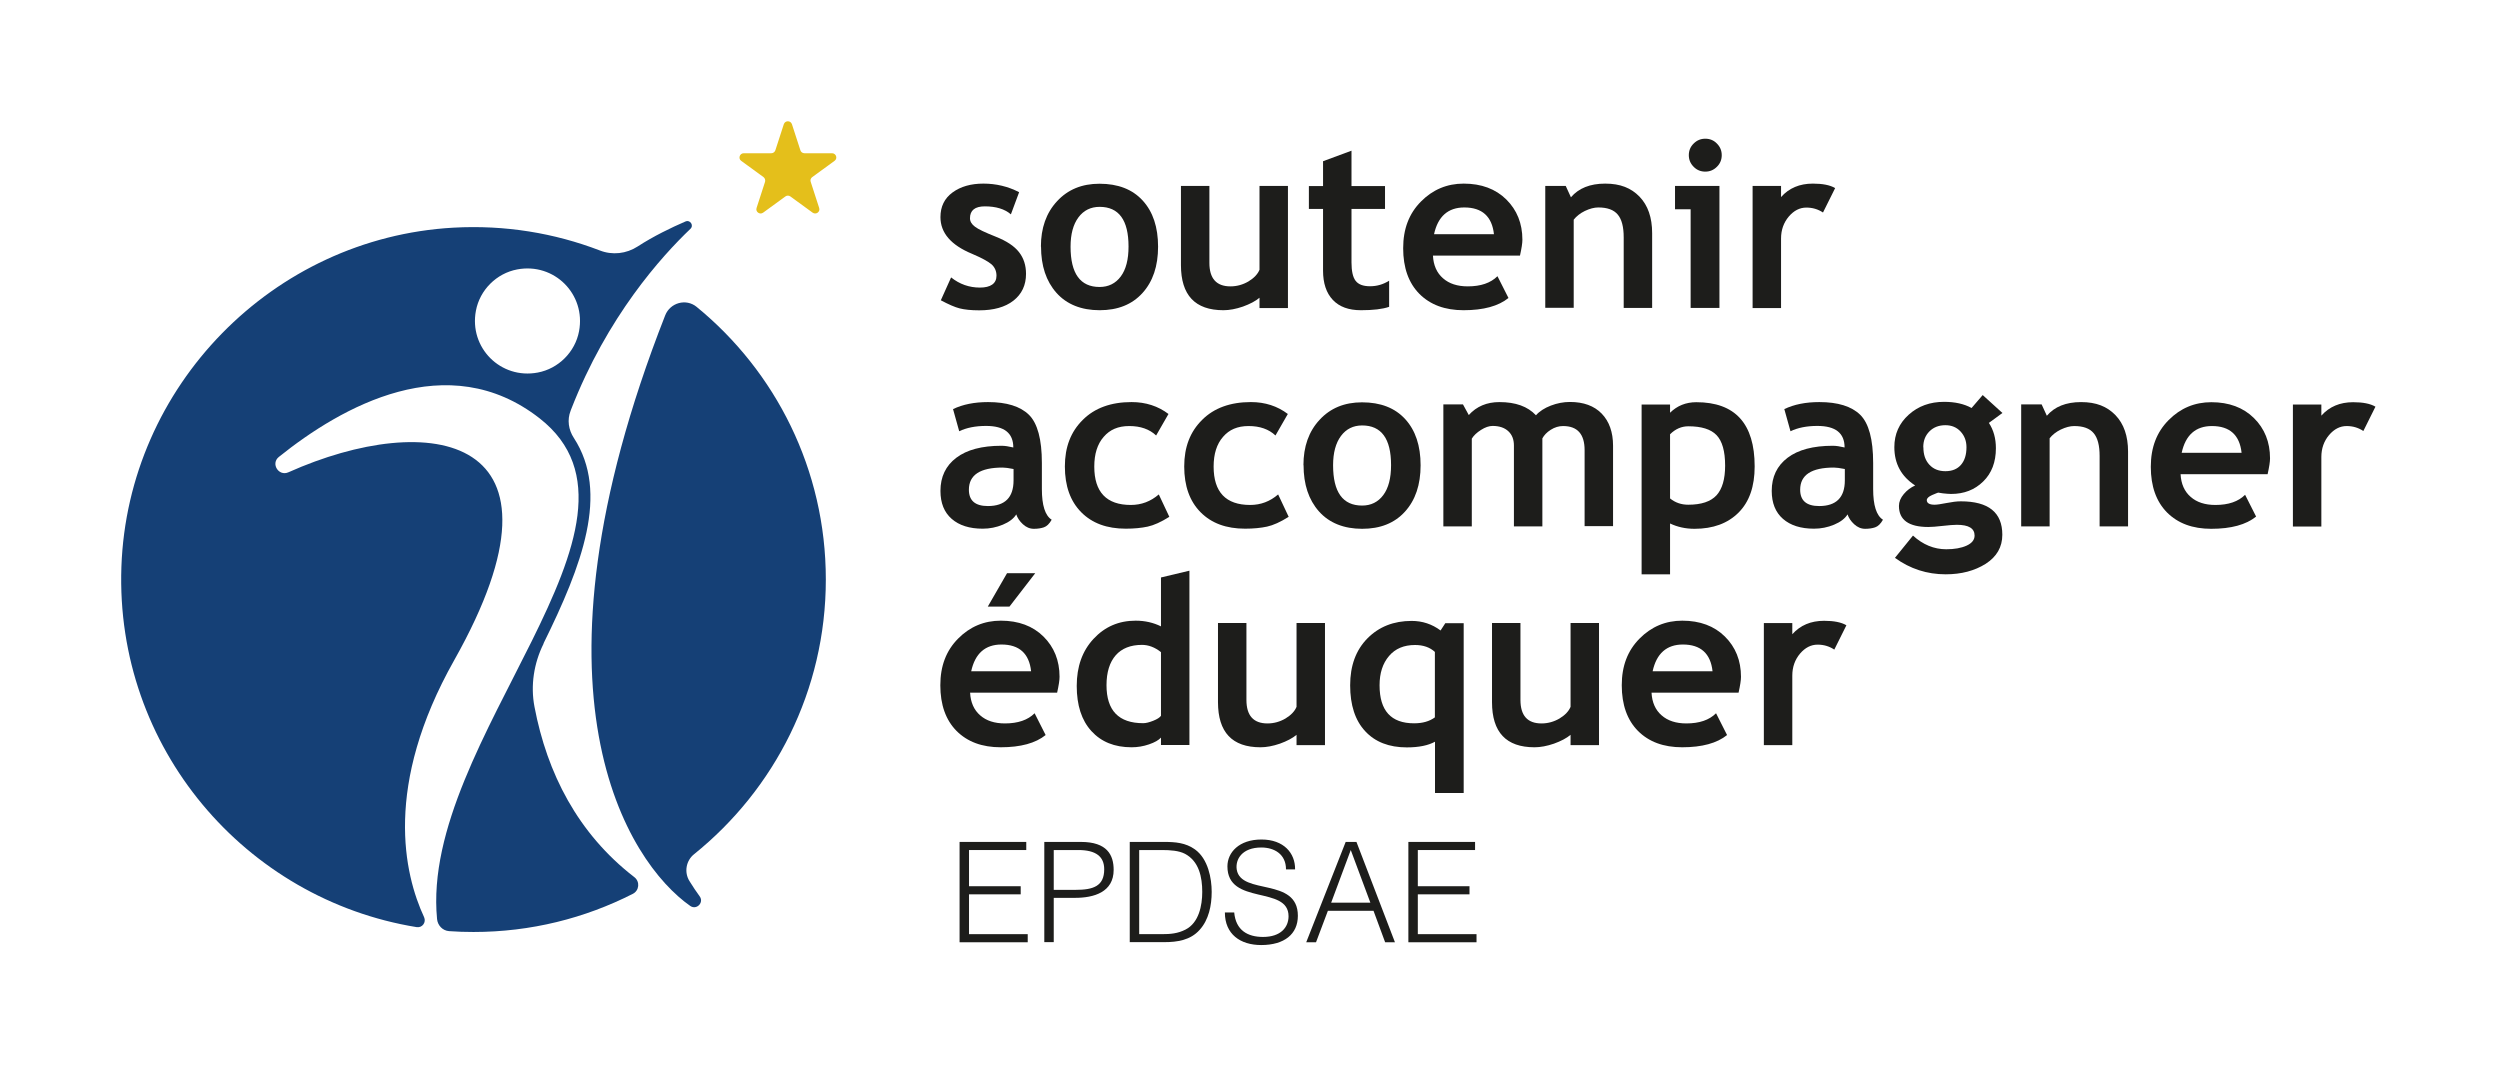
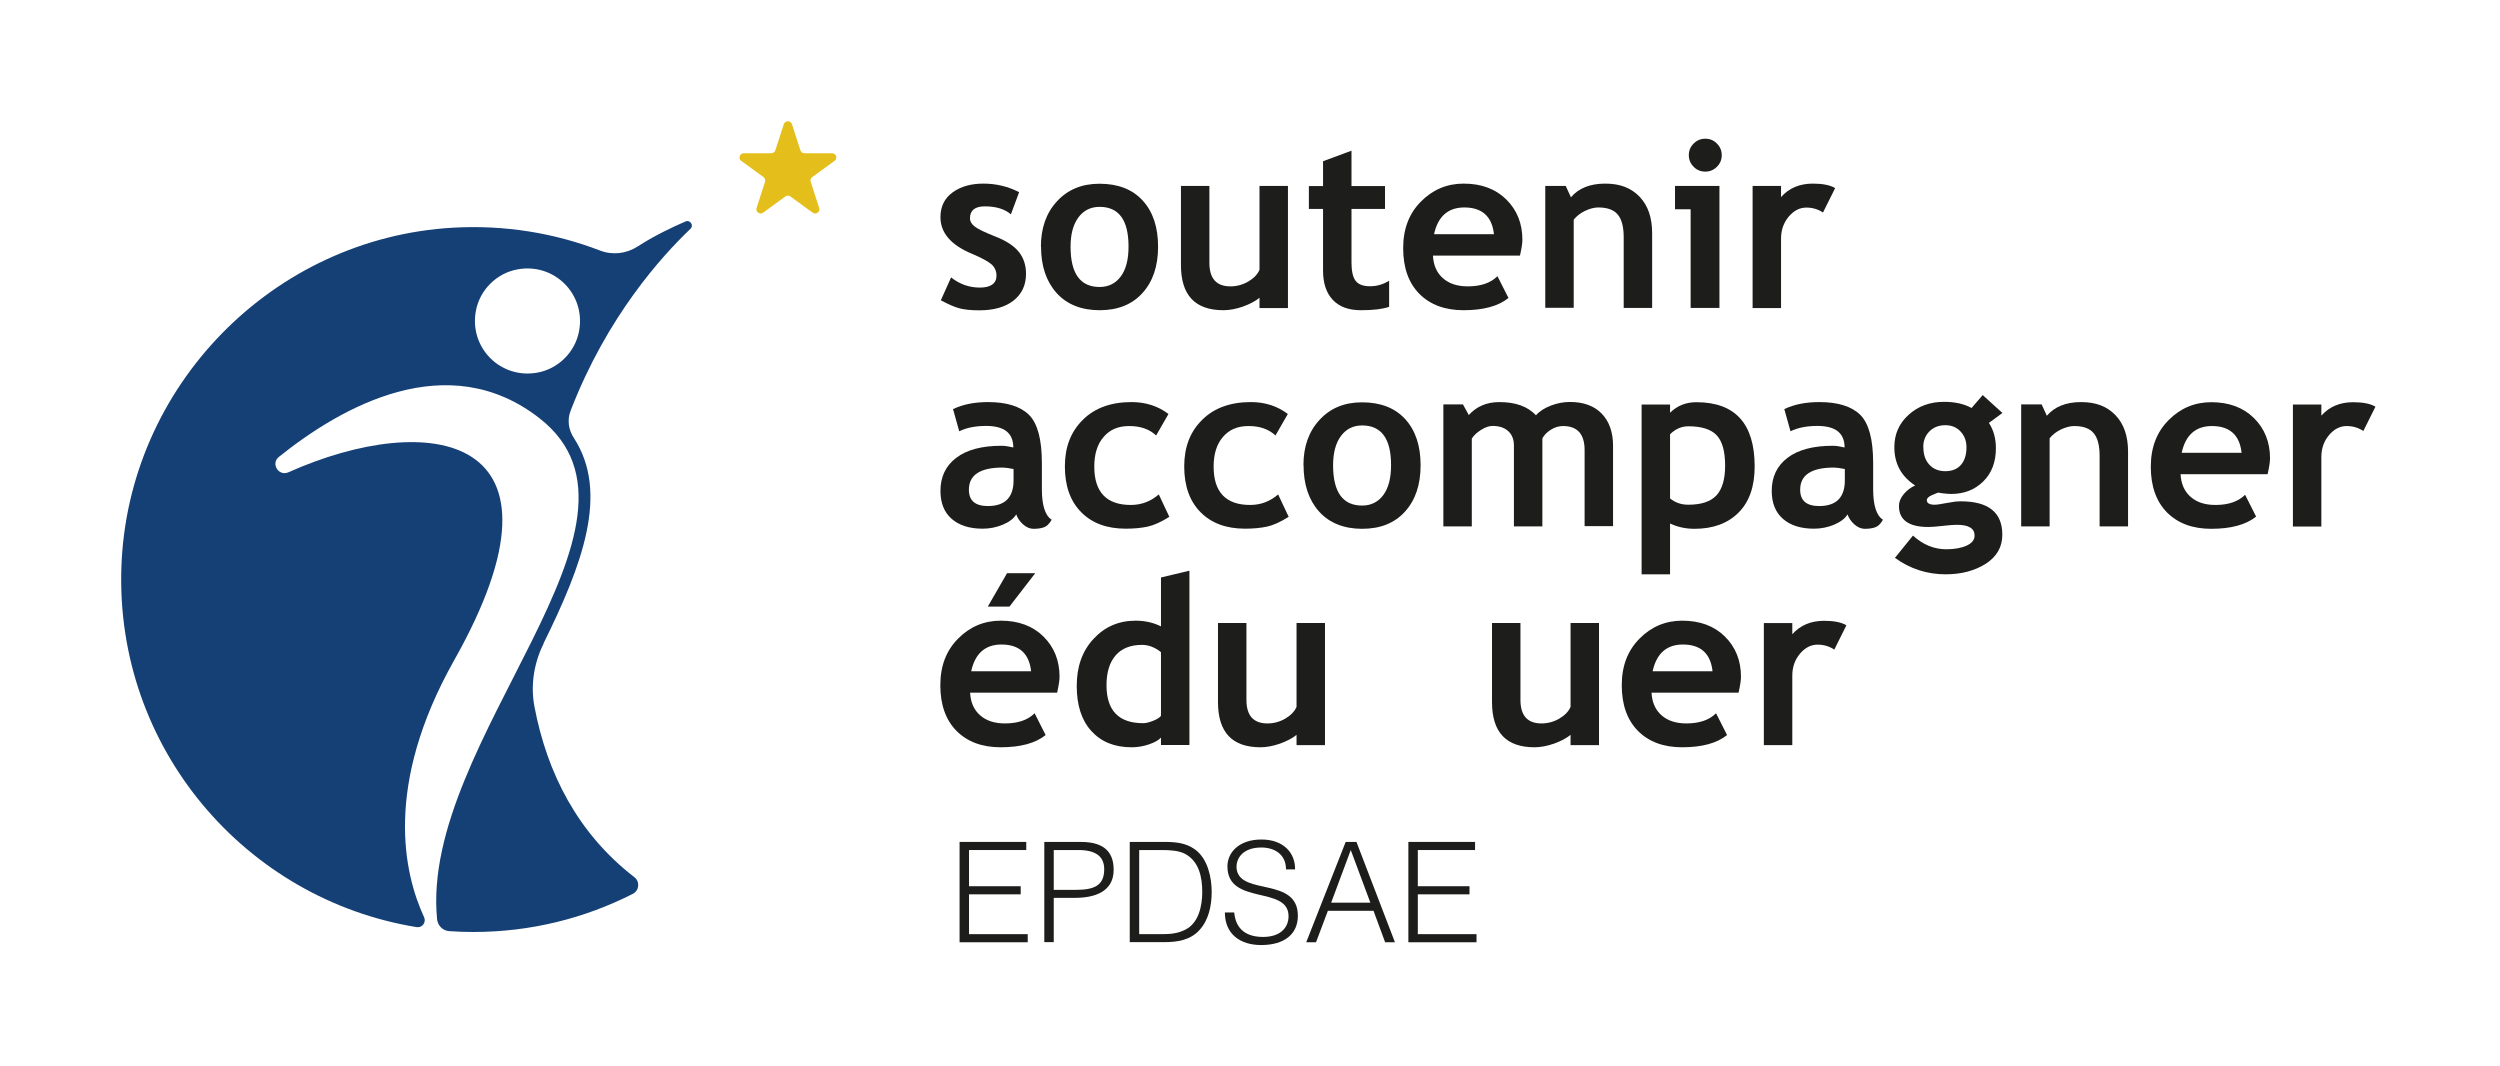
<svg xmlns="http://www.w3.org/2000/svg" id="Eléments" height="88.07" width="206.55" viewBox="0 0 206.55 88.07">
  <defs>
    <style>.cls-1{fill:#fff;}.cls-2{fill:#154076;}.cls-3{fill:#e4bf1b;}.cls-4{fill:#1d1d1b;}</style>
  </defs>
  <rect class="cls-1" width="206.55" height="88.07" />
  <g>
    <g>
      <g>
        <path class="cls-2" d="M44.91,53.15c3.17-6.43,5.46-12.42,2.5-16.97-.44-.67-.56-1.49-.27-2.23l.04-.11c2.99-7.7,7.48-12.66,9.86-14.93,.31-.29-.02-.78-.41-.61-1.16,.5-2.63,1.21-3.94,2.06-.94,.61-2.1,.74-3.14,.33-3.73-1.43-7.82-2.12-12.1-1.88-14.91,.84-26.9,13.1-27.42,28.03s10.23,27.46,24.4,29.76c.46,.07,.8-.4,.61-.82-1.65-3.56-3.37-10.85,2.49-21.24,10.62-18.86-2.14-20.69-13.7-15.52-.81,.36-1.48-.72-.79-1.27,5.18-4.16,13.95-9.12,21.54-3.19,11.03,8.62-9.9,26.62-8.47,41.37,.05,.53,.46,.96,.99,1,.67,.05,1.34,.07,2.02,.07,4.74,0,9.21-1.14,13.16-3.15,.54-.27,.61-1.01,.13-1.38-4.68-3.61-7.21-8.6-8.25-14.07-.34-1.77-.05-3.61,.75-5.22Zm-.48-22.37c-3.06,.58-5.69-2.05-5.11-5.11,.32-1.71,1.7-3.09,3.41-3.41,3.06-.58,5.69,2.05,5.11,5.11-.32,1.71-1.7,3.09-3.41,3.41Z" />
-         <path class="cls-2" d="M68.23,47.87c0-9.08-4.16-17.19-10.68-22.52-.87-.71-2.18-.34-2.59,.7-12.26,31.22-3.07,45.2,2.07,48.8,.52,.36,1.15-.28,.78-.79-.26-.36-.55-.78-.85-1.27-.45-.73-.28-1.69,.39-2.22,6.63-5.34,10.88-13.51,10.88-22.69Z" />
      </g>
      <path class="cls-3" d="M63.05,17.57l1.84-1.34c.12-.09,.29-.09,.41,0l1.84,1.34c.28,.2,.65-.07,.54-.39l-.7-2.16c-.05-.14,0-.3,.13-.39l1.84-1.34c.28-.2,.13-.63-.21-.63h-2.28c-.15,0-.29-.1-.33-.24l-.7-2.16c-.11-.32-.56-.32-.67,0l-.7,2.16c-.05,.14-.18,.24-.33,.24h-2.28c-.34,0-.48,.44-.21,.63l1.84,1.34c.12,.09,.17,.25,.13,.39l-.7,2.16c-.11,.32,.27,.59,.54,.39Z" />
    </g>
    <g>
      <g>
        <path class="cls-4" d="M79.28,77.85v-8.29h5.51v.67h-4.73v2.99h4.27v.67h-4.27v3.29h4.85v.67h-5.63Z" />
        <path class="cls-4" d="M86.28,77.85v-8.29h3.03c2.15,0,2.7,1.07,2.7,2.31,0,1.85-1.65,2.31-3.18,2.31h-1.77v3.66h-.78Zm2.58-4.33c1.46,0,2.37-.3,2.37-1.7,0-1.04-.67-1.59-2.14-1.59h-2.03v3.29h1.79Z" />
        <path class="cls-4" d="M93.34,77.85v-8.29h2.83c.92,0,1.78,.06,2.56,.62,1.09,.79,1.38,2.4,1.38,3.51s-.24,2.31-1,3.14c-.76,.85-1.84,1.01-2.93,1.01h-2.83Zm.78-.67h1.88c.7,0,1.31-.05,1.95-.38,1.1-.56,1.38-1.98,1.38-3.11,0-1.21-.26-2.53-1.43-3.15-.5-.26-1.21-.31-1.9-.31h-1.88v6.95Z" />
        <path class="cls-4" d="M101.97,75.38c.13,1.49,1.12,2.03,2.38,2.03,1.48,0,2.11-.81,2.11-1.71,0-2.57-5.05-.86-5.05-4.12,0-1.15,.96-2.22,2.81-2.22s2.8,1.13,2.78,2.47h-.75c0-1.27-.98-1.81-2.04-1.81-1.59,0-2.16,.98-2.03,1.83,.36,2.14,5.05,.6,5.05,3.81,0,1.52-1.12,2.42-3.03,2.42-1.73,0-3-.9-3-2.69h.76Z" />
        <path class="cls-4" d="M107.92,77.85l3.26-8.29h.89l3.18,8.29h-.81l-.96-2.6h-3.77l-.98,2.6h-.81Zm2.05-3.27h3.25l-1.62-4.35-1.62,4.35Z" />
        <path class="cls-4" d="M116.36,77.85v-8.29h5.51v.67h-4.73v2.99h4.27v.67h-4.27v3.29h4.85v.67h-5.63Z" />
      </g>
      <g>
        <path class="cls-4" d="M77.74,24.79l.84-1.87c.7,.56,1.5,.84,2.38,.84s1.37-.33,1.37-.98c0-.38-.14-.7-.41-.94-.28-.24-.81-.53-1.61-.87-1.74-.72-2.61-1.73-2.61-3.03,0-.87,.33-1.55,1-2.04,.67-.49,1.52-.73,2.55-.73s2.03,.23,2.95,.71l-.68,1.83c-.51-.44-1.23-.66-2.15-.66-.82,0-1.23,.33-1.23,.98,0,.26,.13,.49,.41,.7,.27,.21,.85,.48,1.73,.83s1.52,.77,1.91,1.27,.58,1.09,.58,1.8c0,.93-.35,1.67-1.04,2.21-.69,.54-1.64,.8-2.83,.8-.67,0-1.21-.06-1.61-.16s-.92-.33-1.56-.67Z" />
        <path class="cls-4" d="M86,20.38c0-1.54,.44-2.79,1.33-3.75,.89-.97,2.06-1.45,3.51-1.45,1.53,0,2.72,.46,3.57,1.39,.85,.93,1.27,2.2,1.27,3.81s-.43,2.88-1.29,3.83c-.86,.95-2.04,1.42-3.54,1.42s-2.72-.48-3.57-1.44c-.85-.96-1.27-2.23-1.27-3.82Zm2.45,0c0,2.22,.8,3.33,2.4,3.33,.73,0,1.32-.29,1.75-.87s.64-1.4,.64-2.47c0-2.19-.8-3.28-2.39-3.28-.73,0-1.32,.29-1.75,.87-.43,.58-.65,1.38-.65,2.42Z" />
        <path class="cls-4" d="M104.06,25.45v-.85c-.33,.28-.79,.52-1.37,.73-.58,.2-1.12,.3-1.61,.3-2.34,0-3.51-1.24-3.51-3.73v-6.54h2.35v6.36c0,1.29,.58,1.94,1.74,1.94,.53,0,1.03-.14,1.49-.41,.46-.28,.76-.6,.91-.96v-6.93h2.35v10.09h-2.35Z" />
        <path class="cls-4" d="M109.31,17.26h-1.17v-1.89h1.17v-2.05l2.35-.87v2.92h2.77v1.89h-2.77v4.41c0,.72,.11,1.23,.34,1.53,.23,.3,.62,.45,1.19,.45s1.09-.15,1.58-.46v2.16c-.55,.19-1.32,.28-2.33,.28s-1.78-.28-2.32-.85c-.54-.57-.81-1.38-.81-2.42v-5.1Z" />
        <path class="cls-4" d="M125.59,21.12h-7.2c.04,.8,.32,1.43,.83,1.87,.51,.45,1.19,.67,2.05,.67,1.07,0,1.89-.28,2.45-.84l.91,1.8c-.83,.67-2.06,1.01-3.71,1.01-1.54,0-2.75-.45-3.65-1.35-.89-.9-1.34-2.16-1.34-3.77s.49-2.87,1.47-3.86,2.16-1.48,3.53-1.48c1.46,0,2.64,.44,3.52,1.31s1.33,1.98,1.33,3.33c0,.29-.07,.72-.2,1.31Zm-7.11-1.77h4.95c-.16-1.47-.98-2.21-2.45-2.21-1.34,0-2.18,.74-2.5,2.21Z" />
        <path class="cls-4" d="M134.15,25.44v-5.83c0-.86-.16-1.49-.49-1.88-.33-.4-.87-.59-1.61-.59-.34,0-.71,.1-1.11,.29-.39,.19-.7,.44-.92,.72v7.28h-2.35V15.36h1.69l.43,.94c.64-.75,1.58-1.13,2.83-1.13s2.14,.36,2.84,1.08c.69,.72,1.04,1.72,1.04,3.01v6.18h-2.35Z" />
        <path class="cls-4" d="M139.68,25.44v-8.15h-1.29v-1.93h3.67v10.08h-2.38Zm1.21-13.98c.38,0,.7,.13,.96,.4,.27,.27,.4,.59,.4,.96s-.13,.7-.4,.96c-.27,.27-.59,.4-.96,.4s-.7-.13-.96-.4c-.27-.27-.4-.59-.4-.96s.13-.7,.4-.96c.27-.27,.59-.4,.96-.4Z" />
        <path class="cls-4" d="M150.62,17.56c-.42-.28-.88-.41-1.38-.41-.55,0-1.03,.25-1.45,.74-.42,.5-.64,1.1-.64,1.82v5.74h-2.35V15.36h2.35v.92c.66-.74,1.53-1.11,2.63-1.11,.8,0,1.42,.12,1.84,.37l-1,2.01Z" />
        <path class="cls-4" d="M83.97,42.49c-.21,.35-.59,.64-1.12,.86-.53,.22-1.08,.33-1.66,.33-1.09,0-1.94-.27-2.56-.81-.62-.54-.93-1.31-.93-2.31,0-1.17,.44-2.08,1.31-2.74,.87-.66,2.12-.99,3.73-.99,.28,0,.6,.05,.98,.14,0-1.19-.75-1.78-2.25-1.78-.88,0-1.62,.15-2.22,.44l-.51-1.83c.81-.39,1.77-.58,2.89-.58,1.54,0,2.66,.35,3.38,1.05,.71,.7,1.07,2.03,1.07,3.98v2.16c0,1.34,.27,2.19,.81,2.53-.19,.34-.41,.55-.65,.63-.24,.08-.51,.12-.82,.12-.34,0-.64-.13-.91-.38s-.45-.52-.55-.82Zm-.23-3.74c-.4-.08-.7-.12-.9-.12-1.86,0-2.79,.61-2.79,1.83,0,.9,.52,1.35,1.57,1.35,1.41,0,2.12-.71,2.12-2.12v-.94Z" />
        <path class="cls-4" d="M96.53,34.22l-1.01,1.76c-.55-.52-1.29-.78-2.22-.78s-1.6,.3-2.11,.89c-.52,.59-.78,1.41-.78,2.46,0,2.11,1.01,3.17,3.02,3.17,.87,0,1.64-.29,2.31-.87l.87,1.85c-.68,.43-1.28,.7-1.79,.81-.51,.11-1.12,.17-1.81,.17-1.56,0-2.78-.45-3.68-1.36s-1.35-2.17-1.35-3.78,.49-2.87,1.48-3.85c.98-.98,2.33-1.47,4.03-1.47,1.17,0,2.19,.33,3.06,.99Z" />
        <path class="cls-4" d="M106.39,34.22l-1.01,1.76c-.55-.52-1.29-.78-2.22-.78s-1.6,.3-2.11,.89c-.52,.59-.78,1.41-.78,2.46,0,2.11,1.01,3.17,3.02,3.17,.87,0,1.64-.29,2.31-.87l.87,1.85c-.68,.43-1.28,.7-1.79,.81-.51,.11-1.12,.17-1.81,.17-1.56,0-2.78-.45-3.68-1.36s-1.35-2.17-1.35-3.78,.49-2.87,1.48-3.85c.98-.98,2.33-1.47,4.03-1.47,1.17,0,2.19,.33,3.06,.99Z" />
        <path class="cls-4" d="M107.69,38.44c0-1.54,.44-2.79,1.33-3.75,.89-.97,2.06-1.45,3.51-1.45,1.53,0,2.72,.46,3.57,1.39,.85,.93,1.27,2.2,1.27,3.81s-.43,2.88-1.29,3.83c-.86,.95-2.04,1.42-3.54,1.42s-2.72-.48-3.57-1.44c-.85-.96-1.27-2.23-1.27-3.82Zm2.45,0c0,2.22,.8,3.33,2.4,3.33,.73,0,1.32-.29,1.75-.87s.64-1.4,.64-2.47c0-2.19-.8-3.28-2.39-3.28-.73,0-1.32,.29-1.75,.87-.43,.58-.65,1.38-.65,2.42Z" />
        <path class="cls-4" d="M130.92,43.5v-6.31c0-1.32-.59-1.99-1.78-1.99-.35,0-.69,.1-1.02,.31-.33,.21-.55,.45-.69,.71v7.27h-2.35v-6.68c0-.5-.15-.89-.46-1.18-.31-.29-.74-.44-1.3-.44-.29,0-.62,.11-.96,.33-.35,.22-.6,.46-.76,.72v7.25h-2.35v-10.08h1.62l.48,.88c.65-.72,1.5-1.07,2.53-1.07,1.34,0,2.34,.36,3.02,1.09,.29-.33,.71-.6,1.23-.8s1.05-.3,1.58-.3c1.12,0,2,.32,2.62,.96s.94,1.53,.94,2.65v6.65h-2.35Z" />
        <path class="cls-4" d="M137.98,43.24v4.21h-2.35v-14.03h2.35v.68c.59-.58,1.31-.87,2.17-.87,3.21,0,4.82,1.77,4.82,5.31,0,1.65-.44,2.92-1.33,3.81-.89,.89-2.1,1.34-3.64,1.34-.74,0-1.41-.15-2.02-.44Zm0-7.36v5.3c.43,.35,.93,.52,1.5,.52,1.09,0,1.86-.26,2.34-.78,.47-.52,.71-1.33,.71-2.45,0-1.19-.24-2.03-.71-2.52-.47-.49-1.25-.73-2.33-.73-.56,0-1.07,.22-1.51,.66Z" />
        <path class="cls-4" d="M152.65,42.49c-.21,.35-.59,.64-1.12,.86-.53,.22-1.08,.33-1.66,.33-1.09,0-1.94-.27-2.56-.81-.62-.54-.93-1.31-.93-2.31,0-1.17,.44-2.08,1.31-2.74,.87-.66,2.12-.99,3.73-.99,.28,0,.6,.05,.98,.14,0-1.19-.75-1.78-2.25-1.78-.88,0-1.62,.15-2.22,.44l-.51-1.83c.81-.39,1.77-.58,2.89-.58,1.54,0,2.66,.35,3.38,1.05,.71,.7,1.07,2.03,1.07,3.98v2.16c0,1.34,.27,2.19,.81,2.53-.19,.34-.41,.55-.65,.63-.24,.08-.51,.12-.82,.12-.34,0-.64-.13-.91-.38s-.45-.52-.55-.82Zm-.23-3.74c-.4-.08-.7-.12-.9-.12-1.86,0-2.79,.61-2.79,1.83,0,.9,.52,1.35,1.57,1.35,1.41,0,2.12-.71,2.12-2.12v-.94Z" />
        <path class="cls-4" d="M156.56,46.09l1.49-1.84c.82,.75,1.74,1.13,2.75,1.13,.68,0,1.24-.1,1.68-.3,.44-.2,.66-.48,.66-.83,0-.6-.49-.89-1.46-.89-.26,0-.66,.03-1.18,.09-.52,.06-.91,.09-1.18,.09-1.62,0-2.43-.58-2.43-1.74,0-.33,.13-.66,.4-.98,.27-.32,.58-.55,.94-.71-1.15-.75-1.72-1.8-1.72-3.17,0-1.08,.4-1.97,1.19-2.68,.79-.71,1.76-1.06,2.92-1.06,.9,0,1.66,.17,2.27,.51l.92-1.07,1.63,1.48-1.12,.82c.39,.59,.58,1.29,.58,2.09,0,1.15-.35,2.07-1.05,2.75-.7,.69-1.58,1.03-2.65,1.03-.17,0-.4-.02-.68-.05l-.39-.06s-.21,.07-.5,.2c-.29,.13-.44,.27-.44,.42,0,.25,.22,.38,.65,.38,.19,0,.52-.05,.98-.14s.85-.14,1.18-.14c2.29,0,3.43,.92,3.43,2.76,0,1.02-.46,1.81-1.37,2.4-.92,.58-2.02,.87-3.31,.87-1.54,0-2.94-.45-4.19-1.36Zm2.35-9.13c0,.6,.16,1.07,.49,1.43,.33,.36,.77,.54,1.33,.54s.99-.18,1.29-.53c.3-.35,.45-.83,.45-1.45,0-.51-.16-.94-.48-1.29-.32-.35-.74-.53-1.26-.53-.54,0-.98,.17-1.32,.51s-.51,.77-.51,1.31Z" />
        <path class="cls-4" d="M173.47,43.5v-5.83c0-.86-.16-1.49-.49-1.88-.33-.4-.87-.59-1.61-.59-.34,0-.71,.1-1.11,.29-.39,.19-.7,.44-.92,.72v7.28h-2.35v-10.08h1.69l.43,.94c.64-.75,1.58-1.13,2.83-1.13s2.14,.36,2.84,1.08c.69,.72,1.04,1.72,1.04,3.01v6.18h-2.35Z" />
        <path class="cls-4" d="M187.36,39.18h-7.2c.04,.8,.32,1.43,.83,1.87,.51,.45,1.19,.67,2.05,.67,1.07,0,1.89-.28,2.45-.84l.91,1.8c-.83,.67-2.06,1.01-3.71,1.01-1.54,0-2.75-.45-3.65-1.35-.89-.9-1.34-2.16-1.34-3.77s.49-2.87,1.47-3.86,2.16-1.48,3.53-1.48c1.46,0,2.64,.44,3.52,1.31s1.33,1.98,1.33,3.33c0,.29-.07,.72-.2,1.31Zm-7.11-1.77h4.95c-.16-1.47-.98-2.21-2.45-2.21-1.34,0-2.18,.74-2.5,2.21Z" />
        <path class="cls-4" d="M195.26,35.61c-.42-.28-.88-.41-1.38-.41-.55,0-1.03,.25-1.45,.74-.42,.5-.64,1.1-.64,1.82v5.74h-2.35v-10.08h2.35v.92c.66-.74,1.53-1.11,2.63-1.11,.8,0,1.42,.12,1.84,.37l-1,2.01Z" />
        <path class="cls-4" d="M87.35,57.23h-7.2c.04,.8,.32,1.43,.83,1.87,.51,.45,1.19,.67,2.05,.67,1.07,0,1.89-.28,2.45-.84l.91,1.8c-.83,.67-2.06,1.01-3.71,1.01-1.54,0-2.75-.45-3.65-1.35-.89-.9-1.34-2.16-1.34-3.77s.49-2.87,1.47-3.86,2.16-1.48,3.53-1.48c1.46,0,2.64,.44,3.52,1.31s1.33,1.98,1.33,3.33c0,.29-.07,.72-.2,1.31Zm-7.11-1.77h4.95c-.16-1.47-.98-2.21-2.45-2.21-1.34,0-2.18,.74-2.5,2.21Zm5.29-8.1l-2.13,2.76h-1.79l1.59-2.76h2.32Z" />
        <path class="cls-4" d="M95.92,61.55v-.61c-.19,.21-.52,.4-.99,.56s-.94,.24-1.44,.24c-1.41,0-2.51-.45-3.32-1.34-.81-.89-1.21-2.13-1.21-3.73s.46-2.89,1.39-3.89c.93-1,2.08-1.5,3.48-1.5,.77,0,1.46,.16,2.09,.47v-4.04l2.35-.56v14.4h-2.35Zm0-7.67c-.5-.4-1.03-.6-1.57-.6-.94,0-1.67,.29-2.17,.86s-.76,1.4-.76,2.47c0,2.1,1.01,3.14,3.03,3.14,.23,0,.5-.07,.83-.2,.33-.13,.54-.27,.64-.41v-5.26Z" />
        <path class="cls-4" d="M107.12,61.56v-.85c-.33,.28-.79,.52-1.37,.73-.58,.2-1.12,.3-1.61,.3-2.34,0-3.51-1.24-3.51-3.73v-6.54h2.35v6.36c0,1.29,.58,1.94,1.74,1.94,.53,0,1.03-.14,1.49-.41,.46-.28,.76-.6,.91-.96v-6.93h2.35v10.09h-2.35Z" />
-         <path class="cls-4" d="M118.56,65.51v-4.23c-.56,.31-1.34,.47-2.33,.47-1.47,0-2.62-.45-3.44-1.34-.83-.89-1.24-2.16-1.24-3.79s.48-2.92,1.43-3.88,2.17-1.44,3.65-1.44c.88,0,1.68,.26,2.39,.79l.39-.6h1.52v14.03h-2.35Zm0-11.64c-.42-.39-.97-.58-1.65-.58-.92,0-1.63,.3-2.15,.91-.52,.61-.78,1.41-.78,2.42,0,2.1,.95,3.14,2.85,3.14,.7,0,1.27-.16,1.72-.49v-5.4Z" />
        <path class="cls-4" d="M129.76,61.56v-.85c-.33,.28-.79,.52-1.37,.73-.58,.2-1.12,.3-1.61,.3-2.34,0-3.51-1.24-3.51-3.73v-6.54h2.35v6.36c0,1.29,.58,1.94,1.74,1.94,.53,0,1.03-.14,1.49-.41,.46-.28,.76-.6,.91-.96v-6.93h2.35v10.09h-2.35Z" />
        <path class="cls-4" d="M143.65,57.23h-7.2c.04,.8,.32,1.43,.83,1.87,.51,.45,1.19,.67,2.05,.67,1.07,0,1.89-.28,2.45-.84l.91,1.8c-.83,.67-2.06,1.01-3.71,1.01-1.54,0-2.75-.45-3.65-1.35-.89-.9-1.34-2.16-1.34-3.77s.49-2.87,1.47-3.86,2.16-1.48,3.53-1.48c1.46,0,2.64,.44,3.52,1.31s1.33,1.98,1.33,3.33c0,.29-.07,.72-.2,1.31Zm-7.11-1.77h4.95c-.16-1.47-.98-2.21-2.45-2.21-1.34,0-2.18,.74-2.5,2.21Z" />
        <path class="cls-4" d="M151.55,53.67c-.42-.28-.88-.41-1.38-.41-.55,0-1.03,.25-1.45,.74-.42,.5-.64,1.1-.64,1.82v5.74h-2.35v-10.08h2.35v.92c.66-.74,1.53-1.11,2.63-1.11,.8,0,1.42,.12,1.84,.37l-1,2.01Z" />
      </g>
    </g>
  </g>
</svg>